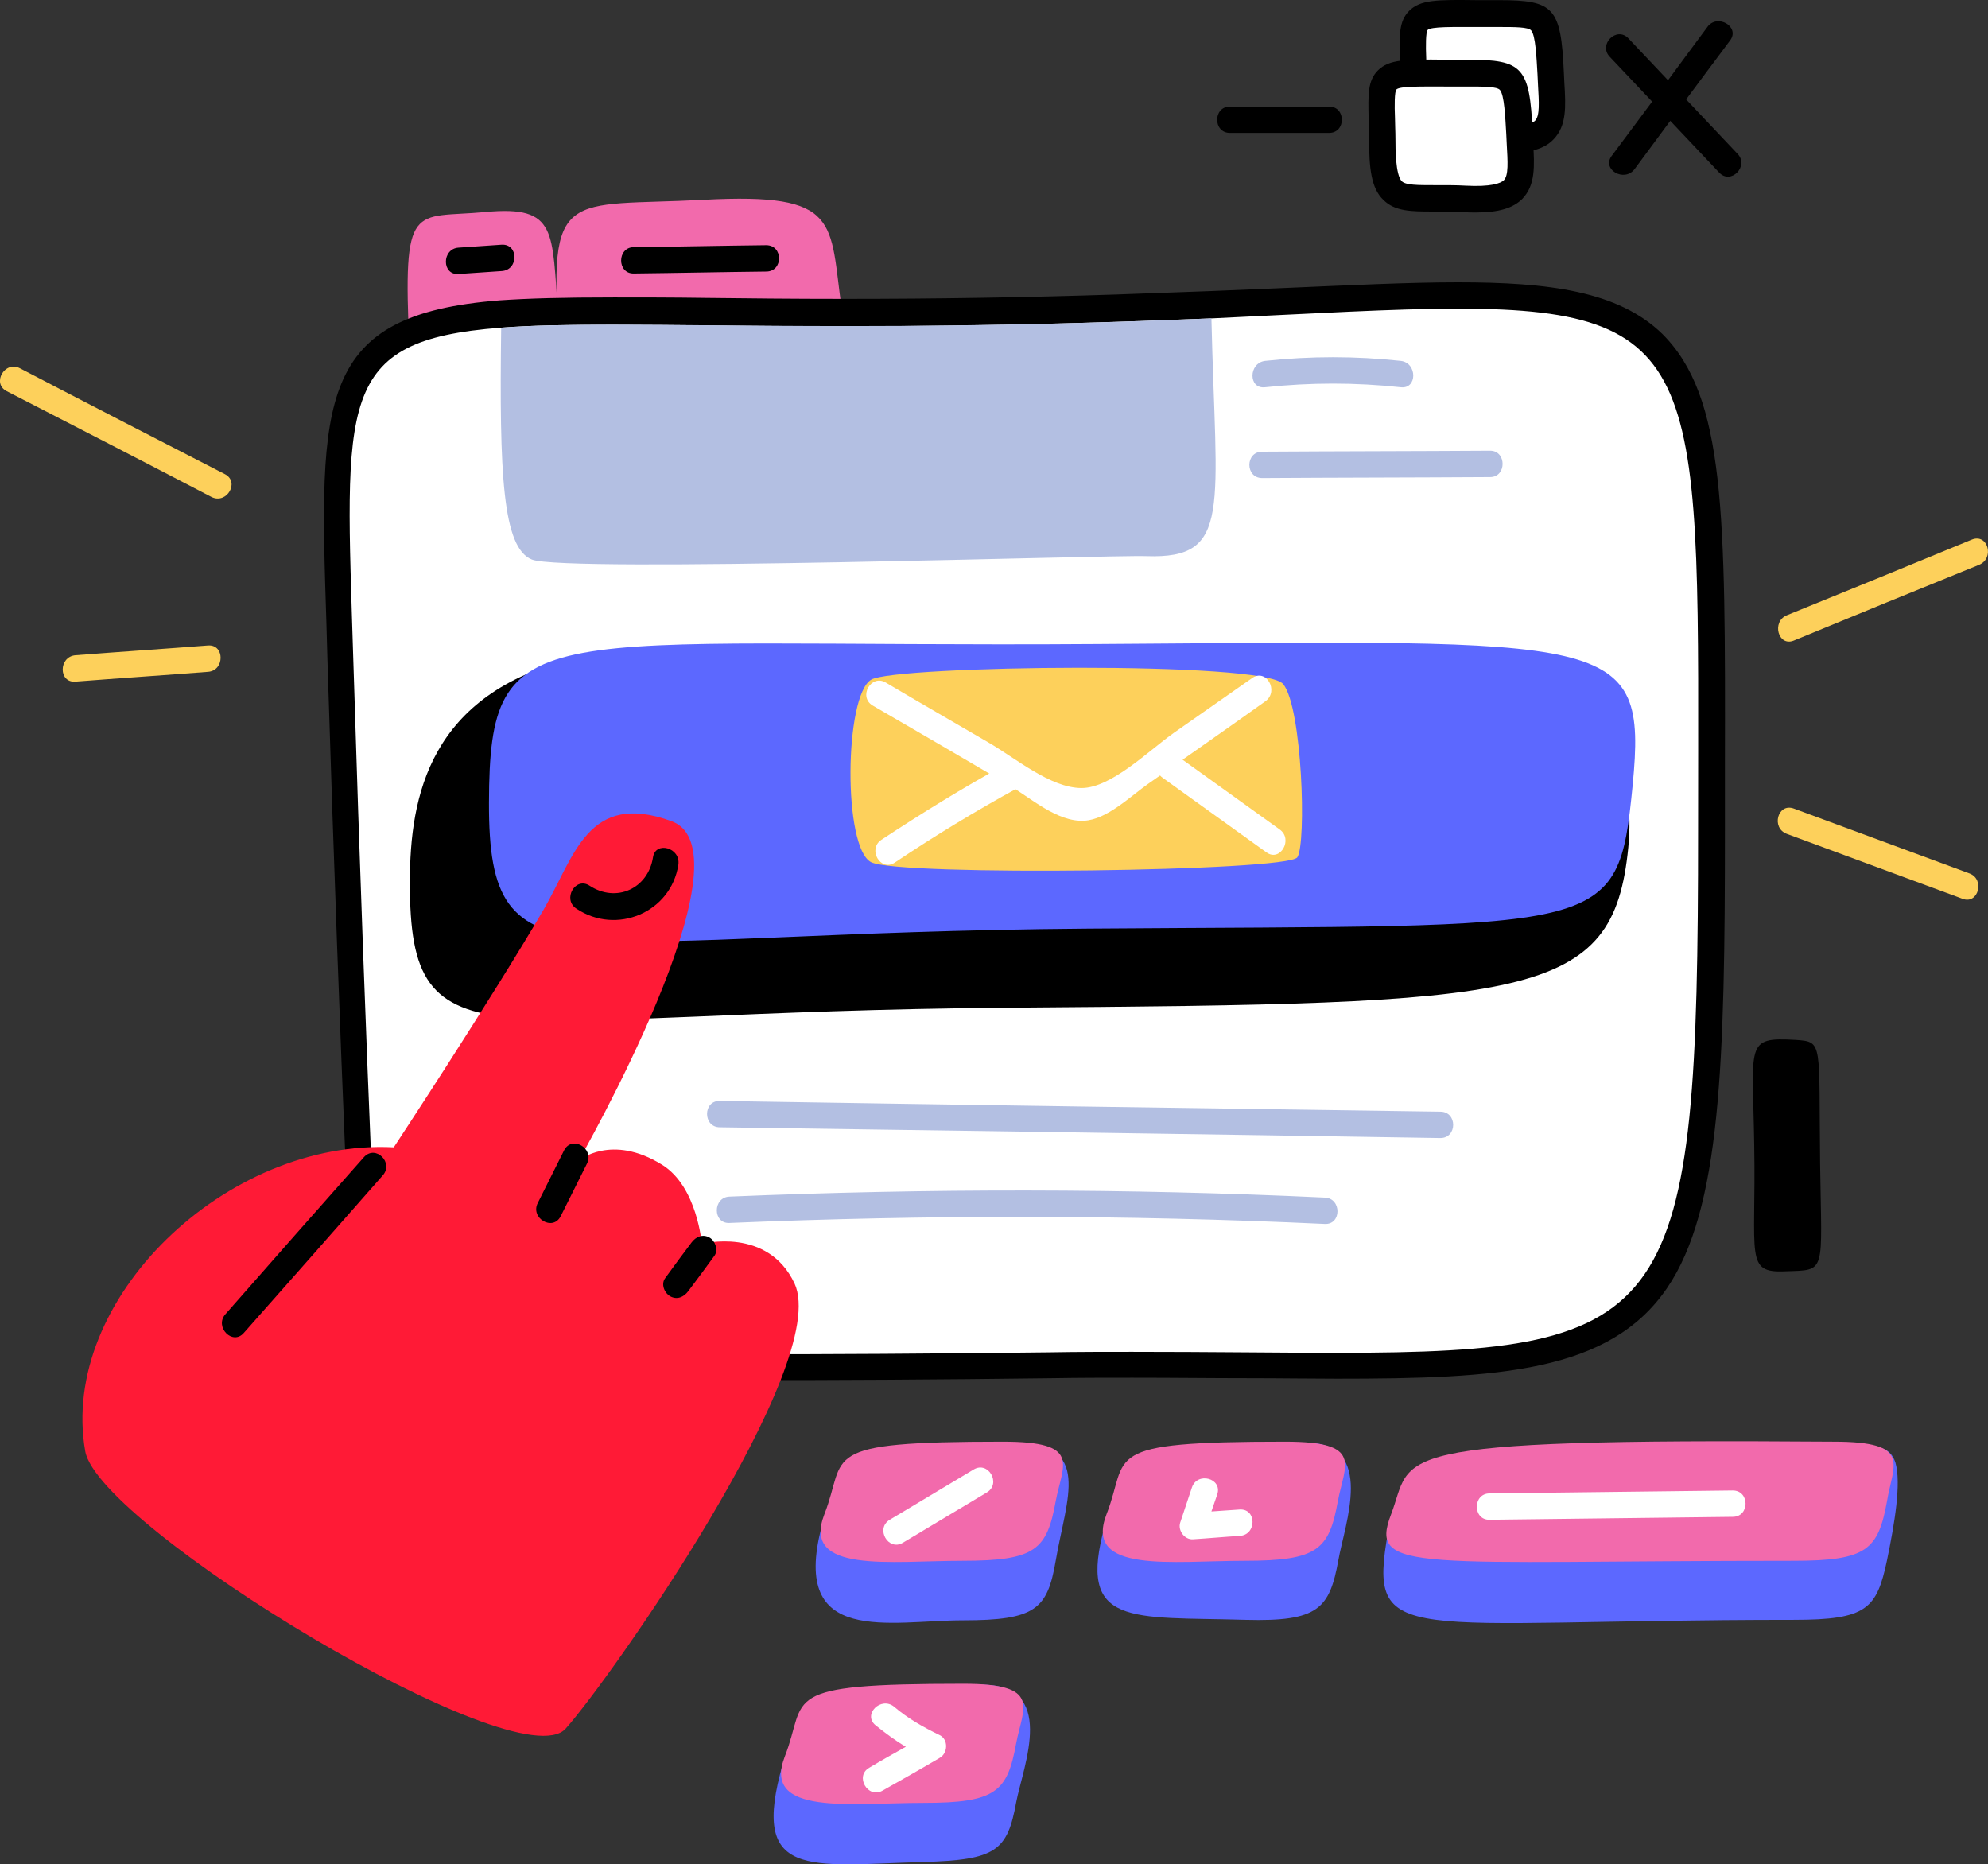
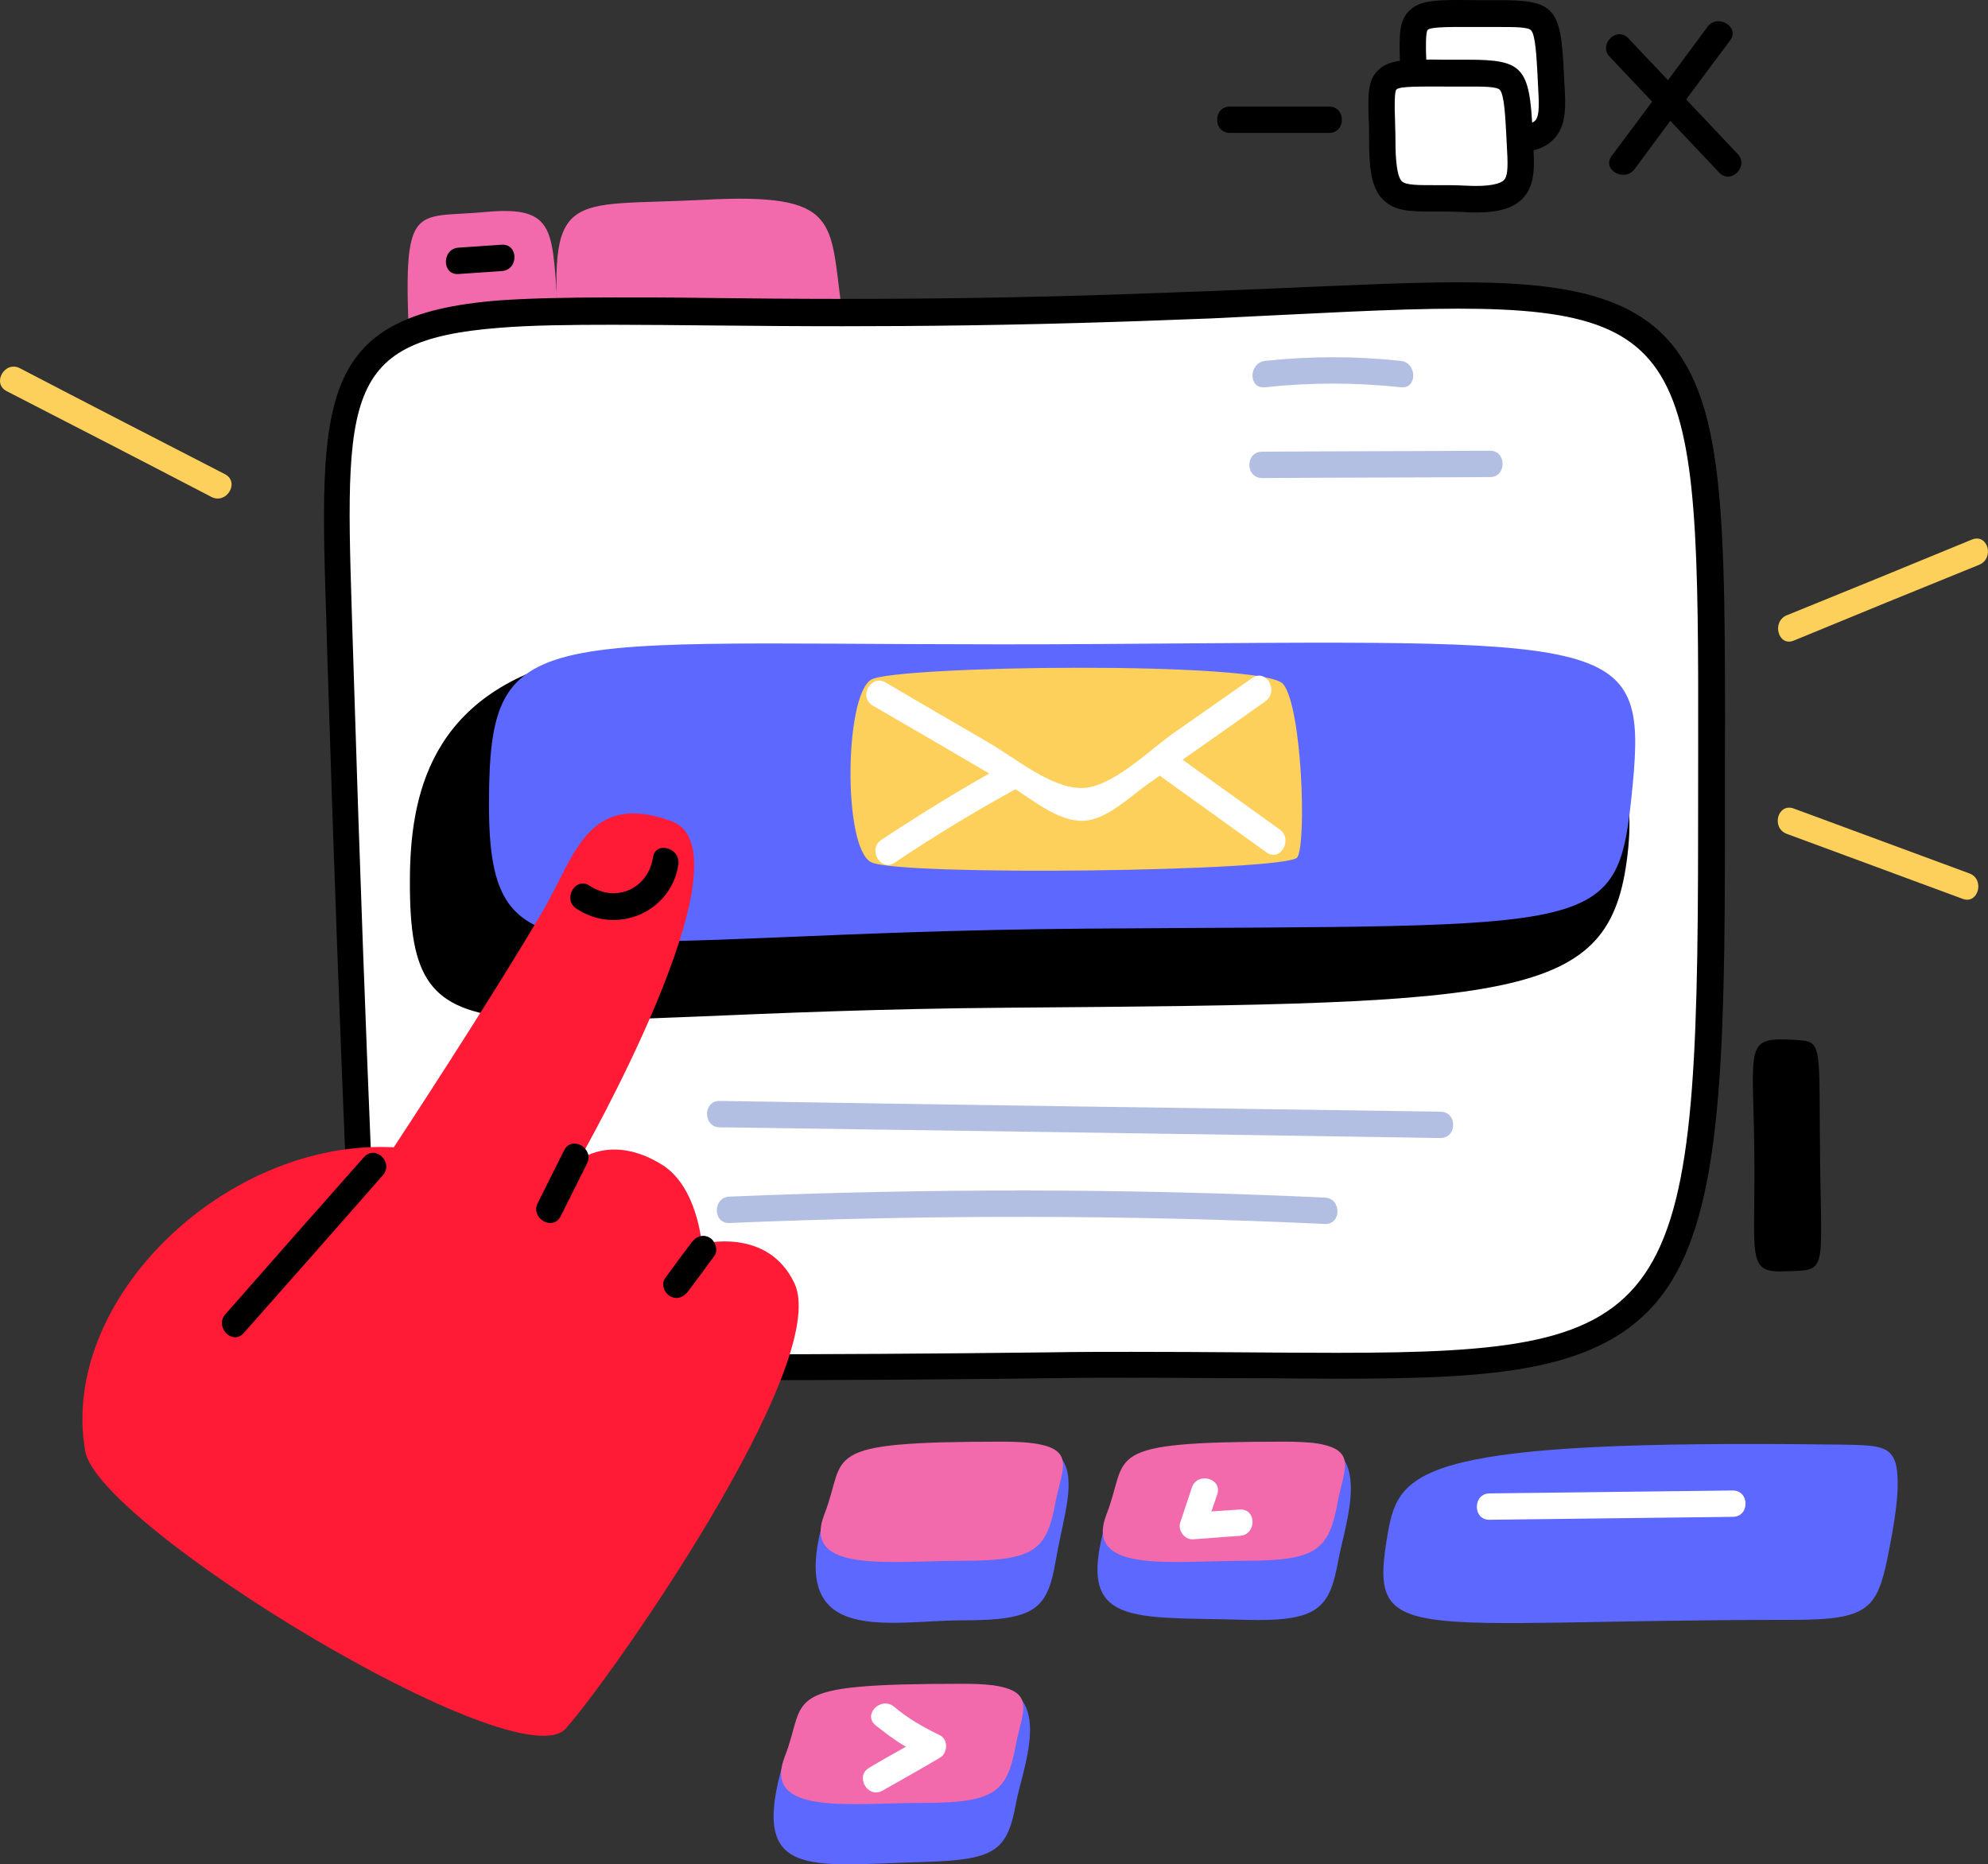
<svg xmlns="http://www.w3.org/2000/svg" version="1.1" id="Слой_1" x="0px" y="0px" style="enable-background:new 0 0 977.1 752;" xml:space="preserve" viewBox="267.23 180.77 407.26 381.92">
  <rect x="267.23" y="180.77" width="407.26" height="381.92" fill="#333333" stroke="none" />
  <style type="text/css">
	.st0{fill:#FFFFFF;}
	.st1{fill:#F26AAC;}
	.st2{fill:#B3BFE2;}
	.st3{fill:#5C68FF;}
	.st4{fill:#FDD05B;}
	.st5{fill:#FF1A36;}
</style>
  <g id="Window_2_">
    <g>
      <path class="st0" d="M574.2,183.6c-20,0-17.5-1.4-17.5,13.5c0,14.9,3.8,11.5,16.9,12.2s11.7-4.1,11.3-13.5    C584.2,183.6,583.6,183.6,574.2,183.6z" />
    </g>
    <g>
      <path d="M575.9,212.1c-0.8,0-1.6,0-2.4-0.1c-2.3-0.1-4.4-0.1-6.2-0.1c-4.6,0-7.9,0.1-10.3-2.4c-2.5-2.4-2.9-6.6-2.9-12.4    c0-1.7,0-3.1-0.1-4.4c-0.1-4.7-0.2-7.6,1.9-9.7c2.3-2.3,5.7-2.3,13.8-2.2c1.4,0,2.9,0,4.6,0c11.3,0,12.7,1.5,13.3,14.8l0.1,2.1    c0.3,4.9,0.5,8.8-2.2,11.6C583.6,211.3,580.7,212.1,575.9,212.1z M569,206.5c1.4,0,3,0,4.8,0.1c5.3,0.3,7.3-0.5,7.9-1.1    c1-1,0.8-3.8,0.6-7.4l-0.1-2.1c-0.2-3.4-0.4-8-1.3-9c-0.6-0.7-3.3-0.7-6.6-0.7c-1.7,0-3.2,0-4.6,0c-4.8,0-9.3-0.1-10,0.6    c-0.4,0.4-0.4,3.4-0.3,5.7c0,1.3,0.1,2.8,0.1,4.5c0,1.8,0,7.3,1.3,8.6c0.8,0.8,3.3,0.8,6.5,0.8C567.8,206.5,568.4,206.5,569,206.5    z" />
    </g>
-     <path class="st1" d="M351.1,252c-1.4-30.5,0.7-26.4,15.6-27.8c14.9-1.4,13.5,4.1,14.9,21C383.2,266.2,351.1,252,351.1,252z" />
+     <path class="st1" d="M351.1,252c-1.4-30.5,0.7-26.4,15.6-27.8c14.9-1.4,13.5,4.1,14.9,21z" />
    <path class="st1" d="M381.9,251.6c-2.6-32.8,1.3-28.4,29.5-29.9c28.3-1.5,25.7,4.4,28.3,22.6C442.8,266.9,381.9,251.6,381.9,251.6z   " />
    <g>
      <path class="st0" d="M419.8,460.9c-65.8,0-74.6-1.6-75.4-1.8c-1.2-0.3-2-1.3-2.1-2.5c0-0.5-2.7-53.8-5.4-140.9l-0.2-7.2    c-1.5-46.6-2-60.7,33-63.4c5.7-0.4,12.9-0.6,23.2-0.6c5.7,0,11.9,0.1,18.8,0.1c8.4,0.1,17.8,0.2,28.3,0.2    c19.3,0,37.6-0.3,55.9-0.9c5.7-0.2,11.2-0.4,16.4-0.6l3-0.1c5.1-0.2,9.9-0.4,14.4-0.6c14.1-0.6,26.2-1.2,36.2-1.2    c18,0,31.7,1.7,40,10c12.1,12.1,12,37,12,86.5l0,13c0,101.6-5.7,109.8-76.8,109.8c-5.5,0-11.5,0-17.9-0.1    c-7.4-0.1-15.4-0.1-24-0.1c-5.3,0-10.9,0-16.7,0.1C459.1,460.8,438,460.9,419.8,460.9z" />
    </g>
    <g>
      <path d="M565.9,244c51.9,0,49.2,14.8,49.2,106.8c0,99.8-4.5,107.1-74.1,107.1c-11.9,0-25.8-0.2-41.9-0.2c-5.3,0-10.9,0-16.7,0.1    c-25.2,0.3-45.8,0.4-62.6,0.4c-67.4,0-74.8-1.7-74.8-1.7s-2.7-52.8-5.4-140.8c-1.6-52.9-3.7-65.2,30.2-67.8    c6.3-0.5,13.9-0.6,23-0.6c12.6,0,28.1,0.3,47.1,0.3c16,0,34.6-0.2,56-0.9c6.9-0.2,13.3-0.5,19.4-0.7    C536.3,245,552.8,244,565.9,244 M565.9,238.6c-10,0-22.2,0.6-36.3,1.2c-4.6,0.2-9.4,0.4-14.4,0.6l-2.8,0.1    c-5.2,0.2-10.7,0.4-16.5,0.6c-18.3,0.6-36.5,0.9-55.8,0.9c-10.4,0-19.9-0.1-28.3-0.2c-6.9-0.1-13.2-0.1-18.8-0.1    c-10.6,0-17.6,0.2-23.4,0.6c-37.5,2.9-37,20.1-35.5,66.2l0.2,7.2c2.7,87.1,5.4,140.4,5.4,140.9c0.1,2.4,1.8,4.4,4.2,5    c1.3,0.3,11.2,1.9,76,1.9c18.2,0,39.3-0.1,62.7-0.4c5.8-0.1,11.3-0.1,16.6-0.1c8.6,0,16.4,0.1,24,0.1c6.4,0,12.3,0.1,17.9,0.1    c33.2,0,55.8-1.3,67.6-18.5c11.1-16.2,11.9-46.3,11.9-94c0-4.5,0-8.8,0-13c0.1-51.9,0.1-75.6-12.8-88.5    C598.8,240.4,584.5,238.6,565.9,238.6L565.9,238.6z" />
    </g>
-     <path class="st2" d="M502.1,294.7c-6.8-0.3-119.1,3.4-125.9,0.7c-6-2.4-6.7-17.4-6.3-47.5c22.6-1.7,61,0.9,126.1-1.2   c6.9-0.2,13.3-0.5,19.4-0.7C516.3,285.2,519.7,295.3,502.1,294.7z" />
-     <path d="M424.2,231c-9,0.1-18,0.3-27.1,0.4c-3.5,0-3.5,5.5,0,5.4c9-0.1,18-0.3,27.1-0.4C427.7,236.4,427.7,231,424.2,231z" />
    <path d="M370,230.9c-2.9,0.2-5.9,0.4-8.8,0.6c-3.5,0.2-3.5,5.7,0,5.4c2.9-0.2,5.9-0.4,8.8-0.6C373.5,236.1,373.5,230.7,370,230.9z" />
    <g>
      <path class="st0" d="M567.8,195.8c-20,0-17.5-1.4-17.5,13.5c0,14.9,3.8,11.5,16.9,12.2c13.1,0.7,11.7-4.1,11.3-13.5    C577.9,195.8,577.2,195.8,567.8,195.8z" />
    </g>
    <g>
      <path d="M569.5,224.3c-0.8,0-1.6,0-2.4-0.1c-2.3-0.1-4.4-0.1-6.2-0.1c-4.6,0-7.9,0-10.3-2.4c-2.5-2.4-2.9-6.6-2.9-12.4    c0-1.7,0-3.1-0.1-4.4c-0.1-4.7-0.2-7.6,1.9-9.7c2.3-2.3,5.7-2.3,13.8-2.2c1.4,0,2.9,0,4.6,0c11.3,0,12.7,1.5,13.3,14.8l0.1,2.1    c0.3,4.9,0.5,8.8-2.2,11.6C577.2,223.4,574.3,224.3,569.5,224.3z M562.6,218.7c1.4,0,3,0,4.8,0.1c5.3,0.3,7.3-0.5,7.9-1.1    c1-1,0.8-3.8,0.6-7.4l-0.1-2.1c-0.2-3.4-0.4-8-1.3-9c-0.6-0.7-3.3-0.7-6.6-0.7c-1.7,0-3.2,0-4.6,0c-4.8,0-9.3-0.1-10,0.6    c-0.4,0.4-0.4,3.4-0.3,5.7c0,1.3,0.1,2.8,0.1,4.5c0,1.8,0,7.3,1.3,8.6c0.8,0.8,3.3,0.8,6.5,0.8C561.4,218.7,562,218.7,562.6,218.7    z" />
    </g>
    <path d="M539.5,202.6h-20.3c-3.5,0-3.5,5.4,0,5.4h20.3C543,208,543,202.6,539.5,202.6z" />
    <path d="M623.2,212.3l-22.4-23.7c-2.4-2.5-6.2,1.3-3.8,3.8l22.4,23.7C621.8,218.7,625.6,214.8,623.2,212.3z" />
    <path d="M617,186.3c-6.5,8.8-13,17.6-19.6,26.4c-2.1,2.8,2.6,5.5,4.7,2.7c6.5-8.8,13-17.6,19.6-26.4   C623.7,186.2,619,183.5,617,186.3z" />
    <path class="st2" d="M554.2,254.7c-9.3-1-18.5-1-27.8,0c-3.4,0.4-3.5,5.8,0,5.4c9.3-1,18.5-1,27.8,0   C557.6,260.5,557.6,255.1,554.2,254.7z" />
    <path class="st2" d="M572.5,273.1c-15.6,0.1-31.1,0.1-46.7,0.2c-3.5,0-3.5,5.4,0,5.4c15.6-0.1,31.1-0.1,46.7-0.2   C575.9,278.5,575.9,273.1,572.5,273.1z" />
    <path class="st2" d="M562.3,408.5c-49.2-0.7-98.4-1.4-147.6-2.2c-3.5-0.1-3.5,5.4,0,5.4c49.2,0.7,98.4,1.4,147.6,2.2   C565.8,413.9,565.8,408.5,562.3,408.5z" />
    <path class="st2" d="M538.6,426.1c-40.6-1.9-81.2-1.9-121.9-0.2c-3.5,0.1-3.5,5.6,0,5.4c40.6-1.7,81.2-1.7,121.9,0.2   C542.1,431.7,542.1,426.2,538.6,426.1z" />
    <path d="M635.1,393.8c-10.5-0.6-8.8,0.7-8.5,21.7c0.4,22.7-2,26.1,6.4,25.7c8.5-0.3,7.4,0.7,7.1-22   C639.8,394.2,640.8,394.2,635.1,393.8z" />
  </g>
  <g id="Button_5_">
    <path d="M476.1,328.9c-64,0.4-75.6-17.1-91.1-13.3c-29.8,7.2-33.8,28.3-33.8,45.8c-0.1,39.3,15.8,26.6,122.8,25.8   s123.7-1.5,126.8-32.8C603.7,323.2,581.7,328.2,476.1,328.9z" />
    <path class="st3" d="M492.3,312.7c-115.2,0.8-124.8-6.8-124.9,32.5c-0.1,39.3,15.8,26.6,122.8,25.8s108.4,1.9,111.5-29.4   C604.7,310.4,598,312,492.3,312.7z" />
    <path class="st4" d="M445.7,320c-5.5,3.3-5.8,34.5,0,37.4c5.8,2.9,85.3,1.9,87.3-1c1.9-2.9,1-30.7-2.9-35.5   C526.2,316.1,450.5,317.1,445.7,320z" />
    <path class="st0" d="M523.7,319.7c-5.3,3.7-10.7,7.5-16,11.2c-5.1,3.6-12.8,11.3-18.9,11.3c-6.4,0-13.6-6.2-19.2-9.4   c-7-4.1-14-8.1-20.9-12.2c-3-1.8-5.7,2.9-2.7,4.7c9.3,5.4,18.6,10.8,27.9,16.3c4.3,2.5,9.9,7.6,15.4,7.3c4.7-0.2,9.6-5.1,13.2-7.6   c8-5.6,16-11.2,24-16.9C529.3,322.3,526.6,317.6,523.7,319.7z" />
    <path class="st0" d="M473,337.5c-8.6,4.7-17,9.9-25.2,15.3c-2.9,1.9-0.2,6.6,2.7,4.7c8.2-5.5,16.6-10.6,25.2-15.3   C478.8,340.4,476.1,335.8,473,337.5z" />
    <path class="st0" d="M529.4,350.7c-7.1-5.1-14.2-10.2-21.3-15.3c-2.8-2-5.5,2.7-2.7,4.7c7.1,5.1,14.2,10.2,21.3,15.3   C529.5,357.4,532.2,352.7,529.4,350.7z" />
  </g>
  <g id="Hand_2_">
    <path class="st5" d="M284.7,478.1c-5.5-31.1,28.9-64.1,63.2-62.3c0,0,19.7-29.9,30.7-48.7c6.3-10.8,9-24.4,26.2-18.1   s-19,69.5-19,69.5s6.7-5.6,17.1,0.9c7.2,4.5,8.1,16.2,8.1,16.2s13.5-3.6,19,8.1c7.6,16.5-37.9,81.2-46.9,91.2   C373.3,545.7,287.5,493.5,284.7,478.1z" />
    <path d="M401,356.4c-1,6.4-7.5,9.4-13,5.8c-2.9-1.9-5.6,2.8-2.7,4.7c8.2,5.5,19.4,0.8,20.9-9C406.7,354.4,401.5,353,401,356.4z" />
    <path d="M341.8,417.8c-9.5,10.7-18.9,21.4-28.4,32.2c-2.3,2.6,1.5,6.5,3.8,3.8c9.5-10.7,18.9-21.4,28.4-32.2   C348,419,344.2,415.2,341.8,417.8z" />
    <path d="M382.8,416.4c-1.8,3.6-3.6,7.2-5.4,10.8c-1.6,3.1,3.1,5.9,4.7,2.7c1.8-3.6,3.6-7.2,5.4-10.8   C389,416,384.4,413.3,382.8,416.4z" />
    <path d="M412.6,434.3c-1.4-0.8-2.8-0.2-3.7,1c-1.8,2.4-3.6,4.8-5.4,7.3c-0.9,1.2-0.2,3,1,3.7c1.4,0.8,2.8,0.2,3.7-1   c1.8-2.4,3.6-4.8,5.4-7.3C414.4,436.9,413.8,435,412.6,434.3z" />
  </g>
  <g id="Dashes">
    <path class="st4" d="M671.2,291.3c-12.6,5.2-25.3,10.4-37.9,15.5c-3.2,1.3-1.8,6.5,1.4,5.2c12.6-5.2,25.3-10.4,37.9-15.5   C675.9,295.2,674.5,290,671.2,291.3z" />
    <path class="st4" d="M670.7,359.7l-36-13.3c-3.3-1.2-4.7,4-1.4,5.2l36,13.3C672.5,366.1,673.9,360.9,670.7,359.7z" />
    <path class="st4" d="M313.3,277.9c-14-7.2-28-14.4-42-21.7c-3.1-1.6-5.8,3.1-2.7,4.7c14,7.2,28,14.4,42,21.7   C313.7,284.1,316.4,279.5,313.3,277.9z" />
-     <path class="st4" d="M309.8,313c-9,0.7-18.1,1.3-27.1,2c-3.5,0.3-3.5,5.7,0,5.4c9-0.7,18.1-1.3,27.1-2   C313.3,318.2,313.3,312.7,309.8,313z" />
  </g>
  <g id="Buttons_1_">
    <path class="st3" d="M534.9,476.3c-38.6-0.6-37.8,4.3-41.3,16.9c-5.9,21,5.4,18.7,28.8,19.4c14.9,0.4,17.2-2.3,19-12.2   C542.7,493,549.1,476.5,534.9,476.3z" />
    <path class="st1" d="M530.5,476.1c-38.6,0-31.8,2.7-36.6,14.9c-4.7,12.2,13.5,9.5,28.4,9.5c14.9,0,17.2-2.3,19-12.2   C542.7,480.8,546.7,476.1,530.5,476.1z" />
    <path class="st3" d="M643.9,476.7c-85.3-1.1-90,5-92.3,17.8c-4.3,24.1,2.6,18.1,83.2,18.1c14.9,0,16.9-2.3,19-12.2   c1.5-7.3,3-15.8,1.7-20.1C654.3,476.9,651.7,476.8,643.9,476.7z" />
-     <path class="st1" d="M642.9,476.1c-94.1-0.7-86,2.7-90.7,14.9c-4.7,12.2,5.4,9.5,82.6,9.5c14.9,0,17.2-2.3,19-12.2   C655,480.8,659.1,476.1,642.9,476.1z" />
    <path class="st0" d="M622.2,486.1c-16.6,0.2-33.2,0.4-49.8,0.6c-3.5,0-3.5,5.5,0,5.4c16.6-0.2,33.2-0.4,49.8-0.6   C625.7,491.5,625.7,486.1,622.2,486.1z" />
    <path class="st3" d="M474.8,476.3c-38.6,0-34.8,10.4-39.3,17.4c-6.3,24.4,14.1,19,29,19s17.3-2.3,19-12.2   C485.7,487.6,491.1,476.3,474.8,476.3z" />
    <path class="st1" d="M472.7,476.1c-38.6,0-31.8,2.7-36.6,14.9c-4.7,12.2,13.5,9.5,28.4,9.5s17.2-2.3,19-12.2   C484.9,480.8,489,476.1,472.7,476.1z" />
    <path class="st3" d="M467.8,525.9c-38.6,1.1-33.4,5.6-40.2,16.2c-6.8,23.7,5.2,20.8,28.8,20.1c14.9-0.4,17.2-2.3,19-12.2   C476.8,542.6,484.1,525.5,467.8,525.9z" />
    <path class="st1" d="M464.6,525.7c-38.6,0-31.8,2.7-36.6,14.9c-4.7,12.2,13.5,9.5,28.4,9.5c14.9,0,17.2-2.3,19-12.2   C476.8,530.5,480.8,525.7,464.6,525.7z" />
    <path class="st0" d="M521.2,490c-1.9,0.1-3.9,0.3-5.8,0.4c0.4-1.2,0.8-2.3,1.2-3.5c1.1-3.3-4.1-4.7-5.2-1.4   c-0.8,2.4-1.6,4.8-2.4,7.2c-0.5,1.6,0.9,3.5,2.6,3.4c3.2-0.2,6.4-0.5,9.6-0.7C524.7,495.2,524.7,489.8,521.2,490z" />
-     <path class="st0" d="M466.7,481.8c-5.7,3.4-11.5,6.9-17.2,10.3c-3,1.8-0.3,6.5,2.7,4.7c5.7-3.4,11.5-6.9,17.2-10.3   C472.4,484.7,469.7,480,466.7,481.8z" />
    <path class="st0" d="M459.7,536.2c-3.3-1.6-6.5-3.4-9.3-5.8c-2.7-2.2-6.5,1.6-3.8,3.8c2,1.6,4,3.1,6.2,4.4c-2.5,1.4-5,2.8-7.5,4.3   c-3,1.7-0.3,6.4,2.7,4.7c3.9-2.2,7.8-4.4,11.7-6.7C461.4,540,461.6,537.1,459.7,536.2z" />
  </g>
</svg>